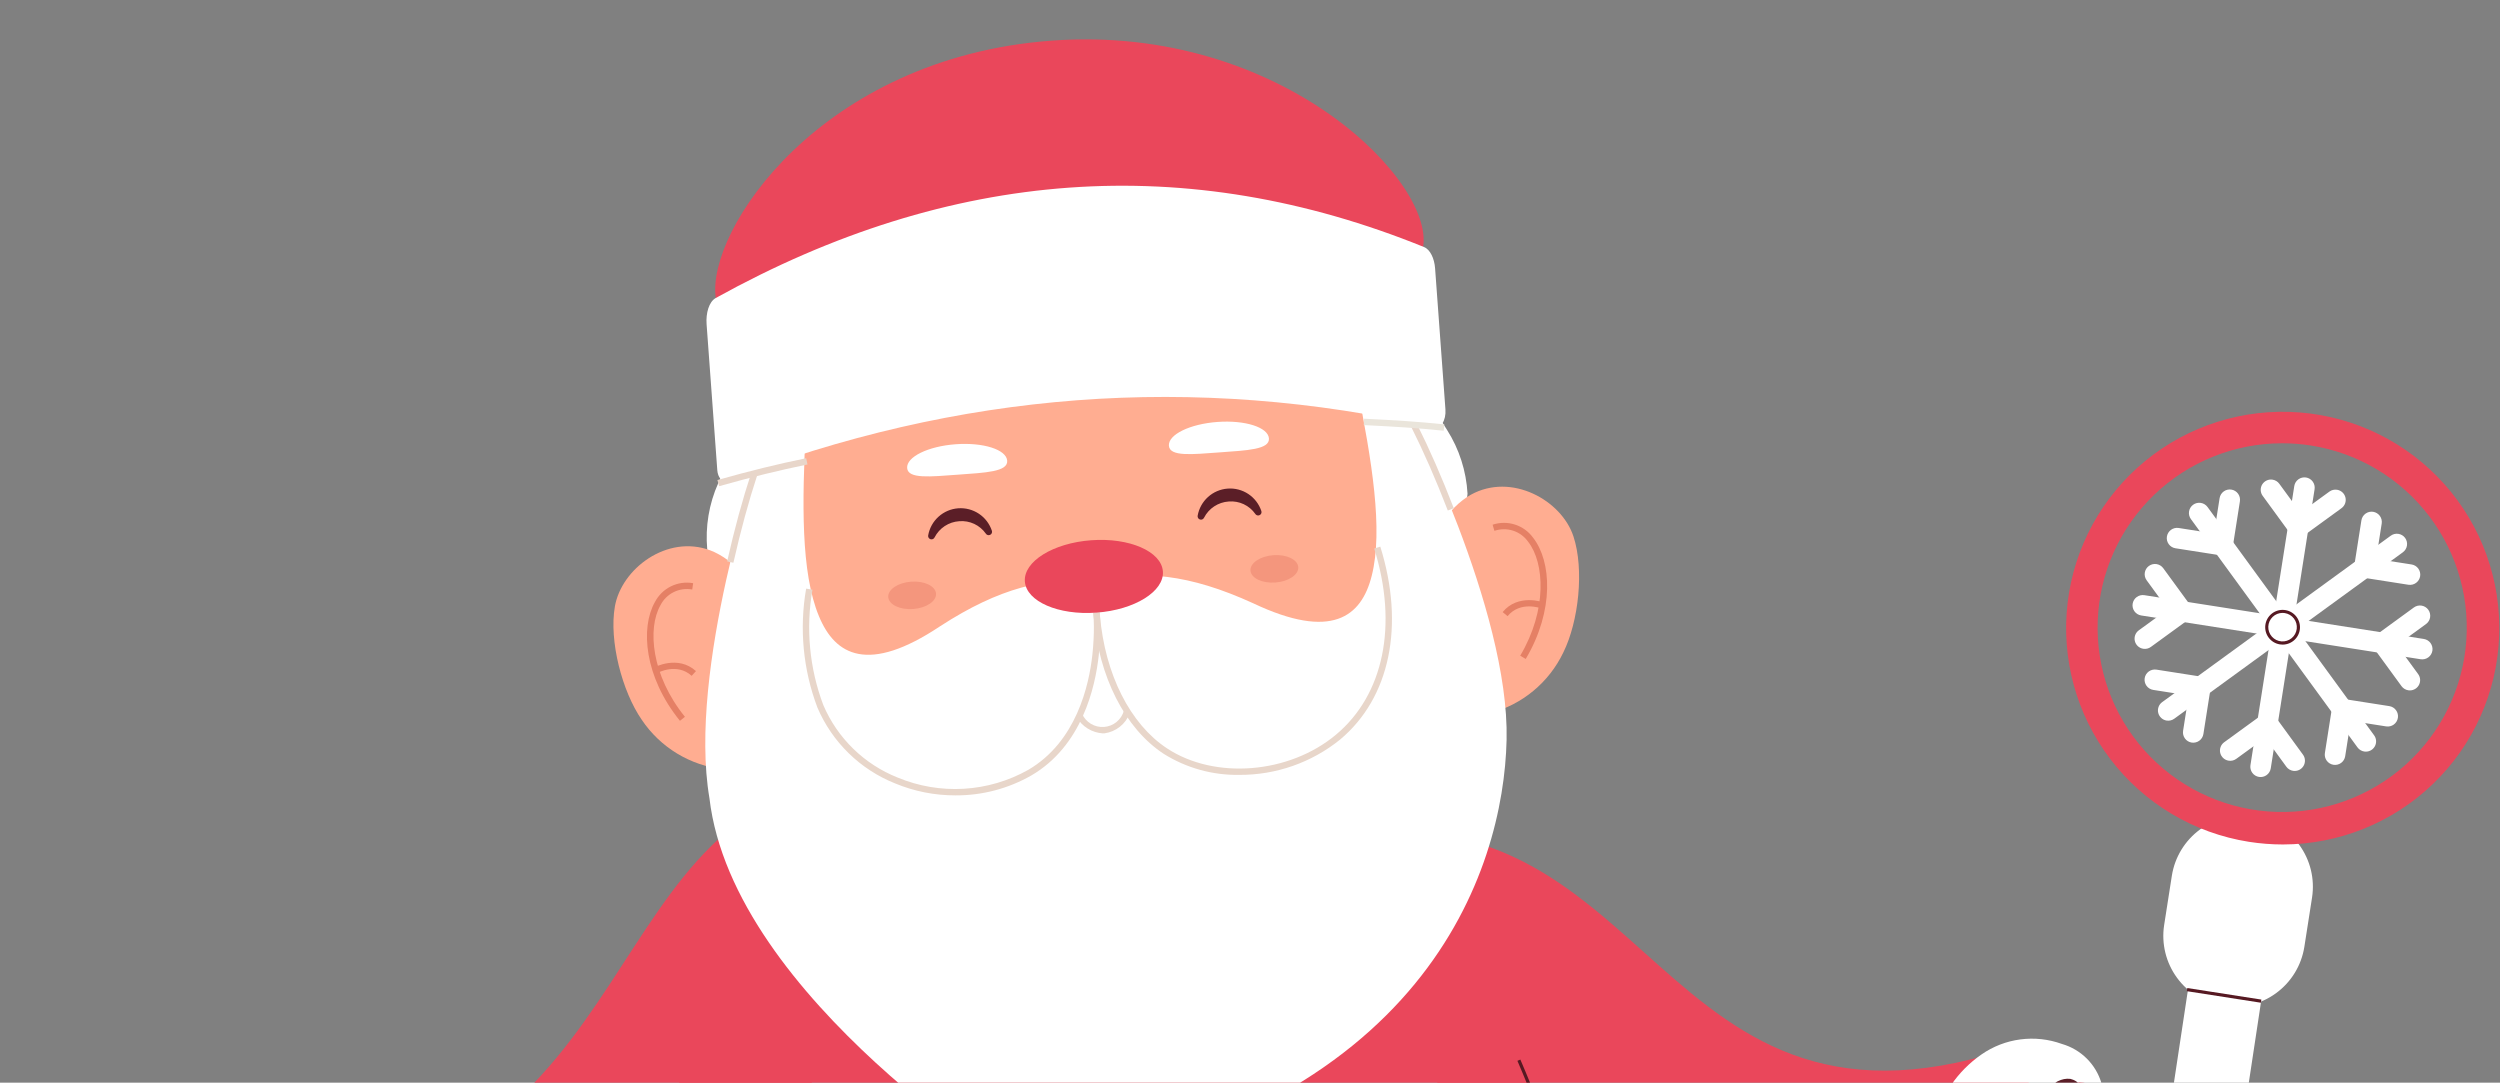
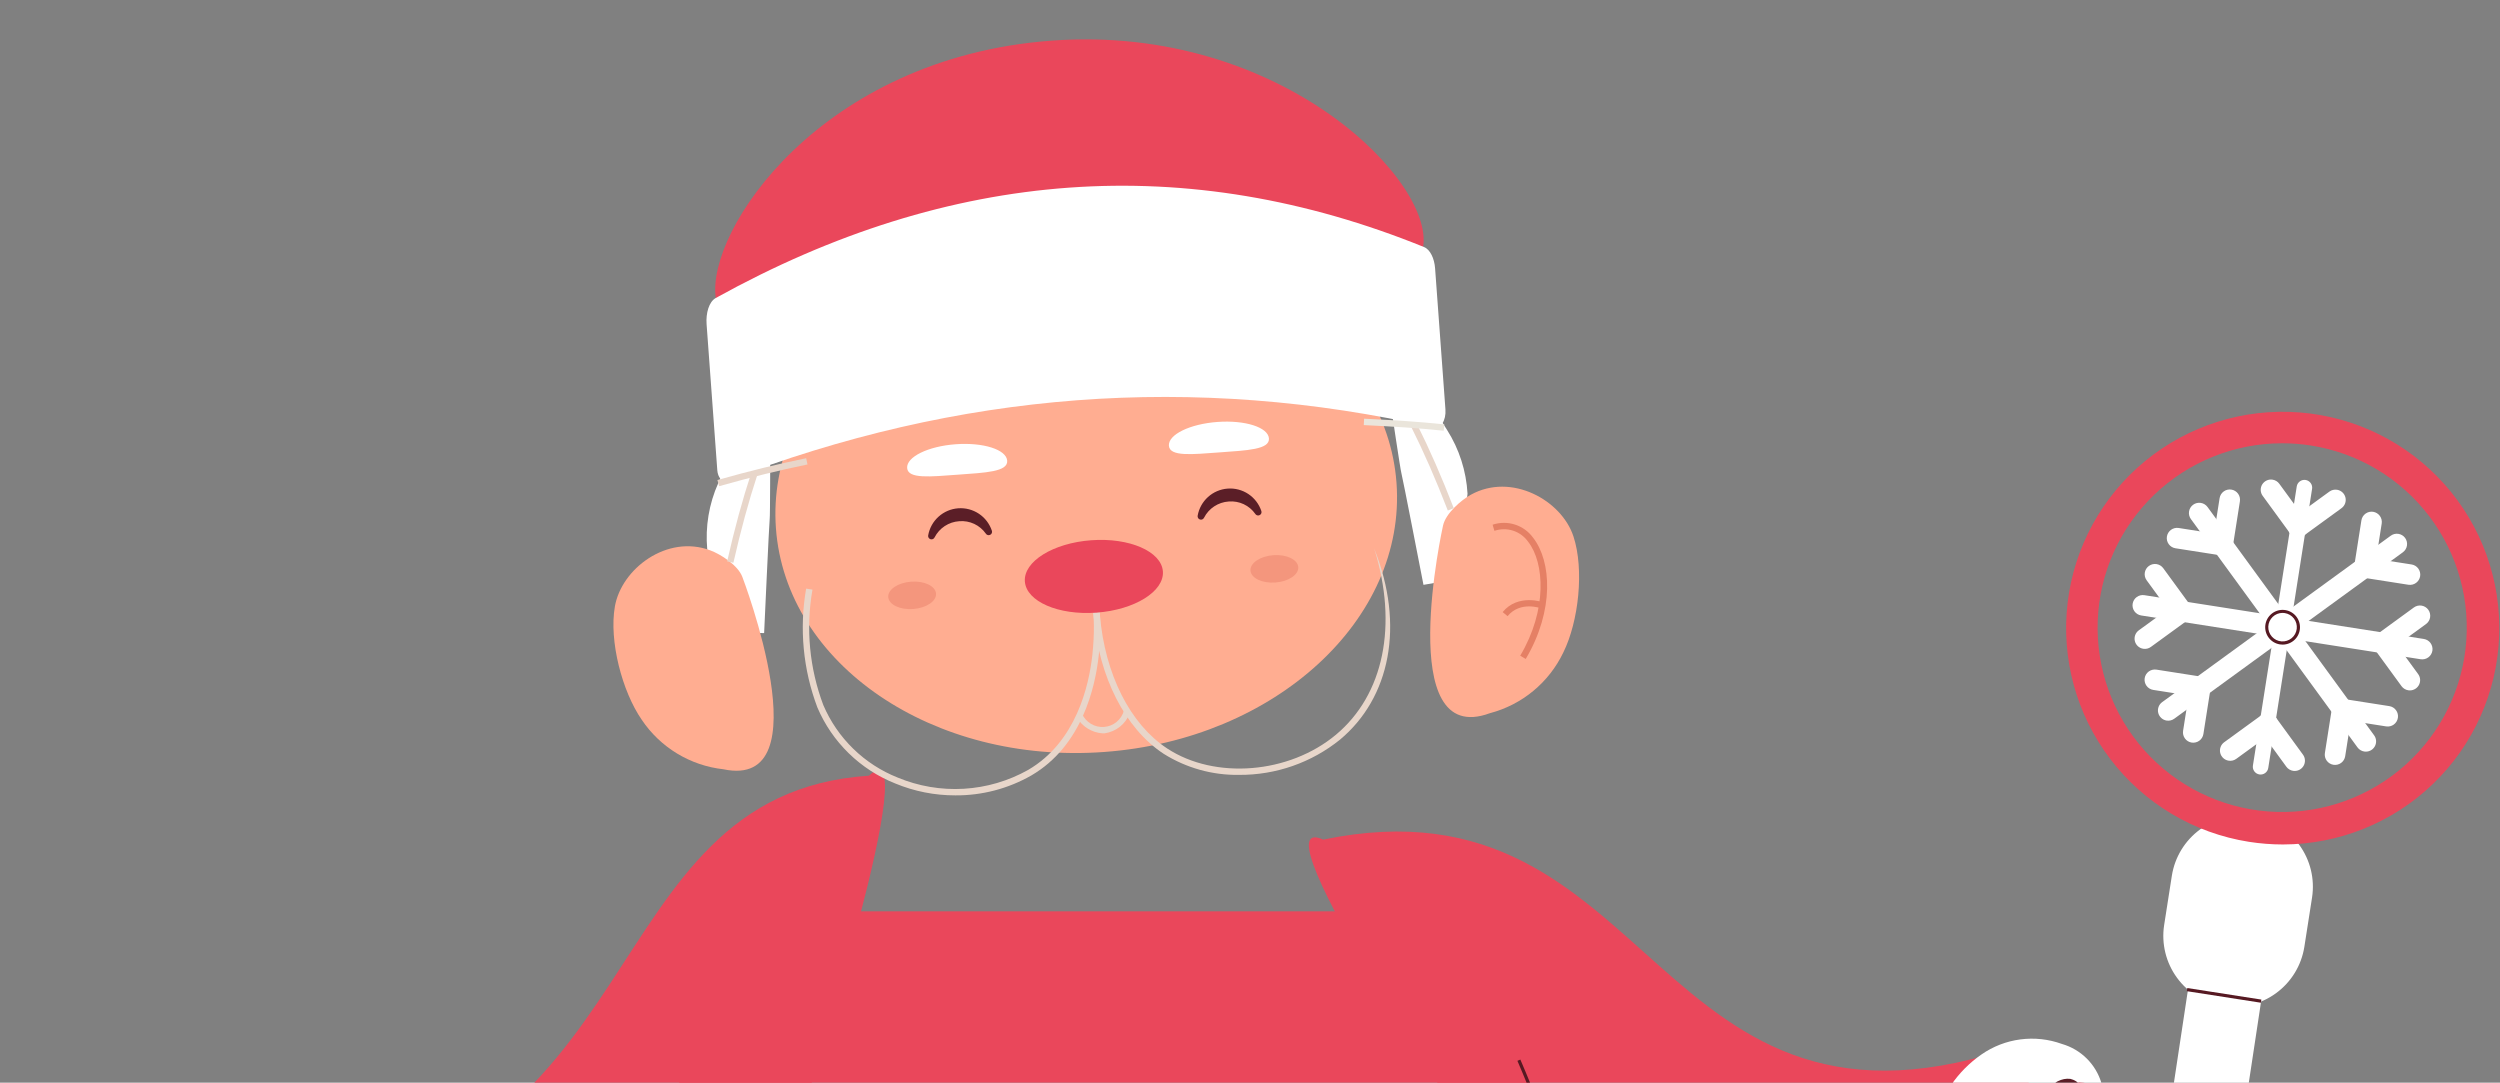
<svg xmlns="http://www.w3.org/2000/svg" width="254" height="110" viewBox="0 0 254 110" fill="none">
  <rect x="0" y="0" width="254" height="110" fill="#808080" stroke="none" />
  <g clip-path="url(#clip0_595_2135)">
    <path d="M88.283 78.81C59.742 80.695 66.79 119.094 27.883 121.523C25.451 124.414 46.497 156.336 46.497 156.336C69.295 147.624 81.843 111.989 81.843 111.989C81.843 111.989 94.274 73.169 88.283 78.81Z" fill="#EA475B" />
    <path d="M134.44 85.304C168.571 78.241 167.529 119.531 205.469 106.055C208.711 107.999 199.213 145.024 199.213 145.024C167.355 144.566 150.797 117.218 150.797 117.218C150.797 117.218 126.937 81.918 134.44 85.304Z" fill="#EA475B" />
    <path d="M201.317 107.134C202.494 106.315 203.851 105.79 205.273 105.604C206.695 105.418 208.142 105.576 209.49 106.065C210.44 106.338 211.306 106.846 212.008 107.541C212.71 108.236 213.225 109.097 213.506 110.044C215.831 114.376 215.74 136.552 210.185 144.645C207.654 148.333 202.534 147.656 198.891 146.29C196.815 145.512 194.625 144.279 193.592 142.224C192.437 139.927 192.156 137.252 192.007 134.723C192.004 134.672 192.001 134.62 191.998 134.569C191.683 128.408 192.691 122.252 194.953 116.511C195.795 114.315 196.887 112.223 198.207 110.276C199.04 109.046 200.095 107.98 201.317 107.134Z" fill="white" />
    <path d="M206.33 144.566C198.215 143.932 203.341 108.781 210.346 109.613C216.682 111.101 211.755 144.755 206.33 144.566Z" fill="#5B1E27" />
    <path d="M146.8 92.594H69.933C69.087 157.536 37.507 218.449 39.059 218.454C59.33 221.243 79.773 222.59 100.235 222.485C101.179 221.292 102.108 220.086 103.126 218.953C104.372 217.439 105.897 216.178 107.618 215.236C109.208 214.5 111.018 214.385 112.689 214.916C114.54 215.37 116.251 216.272 117.67 217.543C118.931 218.752 119.472 220.377 119.989 221.996C133.299 221.383 146.445 220.205 159.123 218.454C159.123 218.454 180.197 149.861 146.8 92.594Z" fill="#EA475B" />
    <path d="M160.92 128.406C159.3 121.34 157.04 114.436 154.168 107.78L154.468 107.652C157.347 114.327 159.613 121.25 161.237 128.335L160.92 128.406Z" fill="#561922" />
    <path d="M202.262 130.952C202.262 130.952 219.642 143.462 228.601 129.16C231.451 120.543 230.208 116.558 219.676 115.655C219.676 115.655 225.861 118.146 224.097 114.754C221.318 110.394 211.214 109.955 211.214 109.955L207.336 111.406C204.586 115.252 202.4 124.302 202.262 130.952Z" fill="#EA475B" />
    <path d="M225.047 82.356L217.124 134.807C216.045 141.71 223.68 142.989 224.552 135.965L232.485 83.515L225.047 82.356Z" fill="white" />
    <path d="M225.887 102.216C224.001 101.916 222.31 100.883 221.184 99.343C220.057 97.802 219.587 95.878 219.876 93.993L220.662 88.96C220.962 87.076 221.996 85.387 223.539 84.262C225.082 83.137 227.007 82.668 228.895 82.956C230.781 83.256 232.472 84.289 233.599 85.83C234.725 87.371 235.195 89.294 234.906 91.18L234.12 96.212C233.82 98.096 232.786 99.785 231.243 100.91C229.701 102.035 227.775 102.505 225.887 102.216Z" fill="white" />
    <path d="M229.553 78.684C229.76 78.716 229.971 78.665 230.14 78.542C230.309 78.419 230.422 78.234 230.455 78.028L234.908 49.665C234.94 49.458 234.889 49.248 234.766 49.079C234.642 48.91 234.457 48.797 234.251 48.764C234.044 48.732 233.833 48.783 233.664 48.907C233.495 49.03 233.382 49.214 233.349 49.421L228.896 77.784C228.864 77.99 228.915 78.201 229.039 78.369C229.162 78.538 229.347 78.651 229.553 78.684Z" fill="white" />
-     <path d="M229.516 78.936L229.515 78.936C229.242 78.893 228.997 78.743 228.834 78.52C228.671 78.296 228.603 78.017 228.645 77.744L233.099 49.381C233.142 49.108 233.292 48.864 233.515 48.701C233.739 48.538 234.018 48.47 234.291 48.512L234.292 48.512C234.565 48.556 234.81 48.705 234.973 48.929C235.137 49.152 235.204 49.431 235.162 49.704L230.709 78.067C230.665 78.34 230.515 78.585 230.292 78.748C230.068 78.911 229.789 78.978 229.516 78.936ZM229.594 78.433L229.595 78.433C229.734 78.454 229.877 78.419 229.991 78.336C230.105 78.253 230.182 78.128 230.205 77.988L234.658 49.626C234.68 49.486 234.645 49.343 234.562 49.229C234.478 49.115 234.353 49.038 234.213 49.016L234.213 49.016C234.073 48.995 233.93 49.029 233.816 49.113C233.702 49.196 233.625 49.321 233.603 49.46L229.149 77.823C229.127 77.963 229.162 78.105 229.245 78.219C229.329 78.334 229.454 78.41 229.594 78.433Z" fill="white" />
    <path d="M232.854 54.012C232.977 54.181 233.163 54.293 233.369 54.326C233.576 54.358 233.787 54.307 233.956 54.185L237.745 51.426C237.914 51.303 238.027 51.117 238.059 50.911C238.091 50.705 238.041 50.494 237.918 50.325C237.795 50.157 237.609 50.044 237.403 50.011C237.196 49.979 236.985 50.03 236.816 50.152L233.027 52.911C232.858 53.034 232.745 53.22 232.713 53.426C232.68 53.632 232.731 53.843 232.854 54.012Z" fill="white" />
    <path d="M233.332 54.577L233.33 54.577C233.195 54.556 233.065 54.509 232.948 54.438C232.831 54.366 232.729 54.272 232.649 54.161C232.486 53.938 232.419 53.659 232.462 53.386C232.505 53.113 232.654 52.868 232.877 52.705L236.667 49.946C236.777 49.865 236.903 49.807 237.036 49.775C237.169 49.743 237.307 49.737 237.443 49.759L237.443 49.759C237.647 49.791 237.837 49.883 237.989 50.022C238.141 50.162 238.248 50.343 238.297 50.544C238.345 50.744 238.333 50.955 238.262 51.148C238.191 51.342 238.064 51.51 237.897 51.632L234.107 54.391C233.997 54.471 233.871 54.529 233.738 54.561C233.605 54.593 233.467 54.599 233.332 54.577ZM237.364 50.263C237.295 50.251 237.224 50.254 237.156 50.27C237.088 50.287 237.023 50.316 236.967 50.358L233.178 53.116C233.064 53.2 232.987 53.325 232.966 53.465C232.944 53.605 232.978 53.747 233.062 53.861C233.103 53.918 233.155 53.966 233.214 54.002C233.274 54.039 233.341 54.063 233.41 54.074L233.41 54.074C233.48 54.085 233.55 54.082 233.618 54.066C233.686 54.049 233.751 54.02 233.807 53.979L237.596 51.22C237.711 51.136 237.787 51.011 237.809 50.871C237.831 50.732 237.796 50.589 237.713 50.475C237.672 50.418 237.62 50.37 237.56 50.334C237.5 50.297 237.433 50.273 237.364 50.263Z" fill="white" />
    <path d="M233.96 54.185C233.791 54.307 233.58 54.358 233.373 54.325C233.167 54.293 232.981 54.18 232.858 54.012L230.096 50.227C229.973 50.058 229.922 49.847 229.955 49.641C229.987 49.435 230.1 49.249 230.269 49.126C230.438 49.003 230.649 48.953 230.856 48.985C231.062 49.017 231.248 49.13 231.371 49.299L234.133 53.083C234.256 53.252 234.306 53.463 234.274 53.67C234.242 53.876 234.129 54.061 233.96 54.185Z" fill="white" />
    <path d="M233.333 54.577C233.197 54.556 233.066 54.509 232.949 54.438C232.832 54.367 232.73 54.273 232.65 54.162L229.888 50.377C229.766 50.211 229.697 50.012 229.688 49.806C229.68 49.6 229.733 49.396 229.84 49.22C229.948 49.044 230.105 48.904 230.293 48.817C230.48 48.73 230.689 48.701 230.893 48.733L230.894 48.734C231.03 48.754 231.16 48.801 231.277 48.873C231.394 48.944 231.496 49.038 231.576 49.149L234.338 52.933C234.5 53.157 234.568 53.436 234.525 53.709C234.482 53.982 234.332 54.227 234.109 54.39C233.998 54.471 233.873 54.529 233.74 54.561C233.606 54.593 233.468 54.599 233.333 54.577ZM230.814 49.237C230.71 49.22 230.603 49.235 230.507 49.279C230.411 49.323 230.331 49.395 230.276 49.485C230.221 49.575 230.194 49.679 230.198 49.785C230.202 49.89 230.238 49.992 230.301 50.077L233.063 53.862C233.104 53.918 233.156 53.966 233.216 54.003C233.276 54.039 233.342 54.063 233.411 54.074C233.516 54.09 233.622 54.075 233.718 54.03C233.814 53.986 233.894 53.914 233.949 53.825C234.004 53.735 234.031 53.631 234.027 53.526C234.023 53.42 233.987 53.319 233.925 53.233L231.163 49.449C231.122 49.392 231.07 49.344 231.011 49.308C230.951 49.271 230.884 49.247 230.815 49.237L230.814 49.237Z" fill="white" />
    <path d="M231.018 73.036C230.895 72.868 230.71 72.755 230.503 72.722C230.297 72.69 230.085 72.74 229.916 72.863L226.125 75.618C225.956 75.742 225.843 75.927 225.81 76.133C225.778 76.34 225.828 76.55 225.951 76.72C226.074 76.888 226.26 77.001 226.466 77.033C226.673 77.066 226.884 77.016 227.053 76.893L230.845 74.138C231.013 74.014 231.126 73.829 231.159 73.623C231.191 73.416 231.141 73.206 231.018 73.036Z" fill="white" />
    <path d="M226.429 77.285L226.428 77.285C226.224 77.253 226.034 77.161 225.883 77.021C225.731 76.882 225.624 76.7 225.576 76.5C225.528 76.299 225.54 76.089 225.611 75.896C225.682 75.702 225.809 75.534 225.975 75.413L229.767 72.657C229.991 72.495 230.27 72.428 230.544 72.471C230.817 72.514 231.062 72.663 231.225 72.887C231.388 73.111 231.455 73.39 231.412 73.663C231.368 73.936 231.219 74.18 230.995 74.344L227.204 77.099C227.093 77.18 226.968 77.238 226.835 77.27C226.702 77.302 226.564 77.307 226.429 77.285ZM230.463 72.974C230.323 72.952 230.181 72.986 230.067 73.069L226.275 75.825C226.19 75.887 226.125 75.973 226.088 76.072C226.052 76.171 226.046 76.278 226.071 76.381C226.095 76.483 226.15 76.576 226.228 76.647C226.305 76.719 226.403 76.766 226.507 76.782L226.508 76.782C226.577 76.793 226.647 76.79 226.715 76.774C226.783 76.758 226.847 76.728 226.904 76.687L230.695 73.931C230.809 73.848 230.886 73.723 230.908 73.583C230.93 73.444 230.896 73.301 230.813 73.186C230.771 73.13 230.719 73.082 230.659 73.045C230.599 73.009 230.532 72.984 230.463 72.974Z" fill="white" />
    <path d="M229.918 72.863C230.087 72.74 230.298 72.69 230.505 72.722C230.711 72.755 230.897 72.868 231.02 73.036L233.779 76.823C233.901 76.993 233.952 77.203 233.919 77.41C233.887 77.616 233.774 77.801 233.605 77.924C233.436 78.047 233.225 78.097 233.018 78.065C232.811 78.032 232.626 77.919 232.503 77.751L229.744 73.964C229.621 73.795 229.571 73.584 229.603 73.378C229.636 73.171 229.749 72.986 229.918 72.863Z" fill="white" />
    <path d="M232.978 78.317C232.842 78.296 232.712 78.249 232.595 78.177C232.477 78.106 232.375 78.012 232.294 77.901L229.536 74.114C229.415 73.947 229.345 73.749 229.337 73.543C229.328 73.337 229.381 73.133 229.489 72.957C229.597 72.781 229.754 72.641 229.941 72.554C230.128 72.468 230.337 72.439 230.541 72.471L230.542 72.471C230.678 72.492 230.808 72.539 230.925 72.61C231.042 72.682 231.144 72.776 231.224 72.887L233.983 76.674C234.105 76.84 234.174 77.039 234.182 77.245C234.191 77.451 234.138 77.655 234.03 77.831C233.923 78.006 233.765 78.147 233.578 78.233C233.391 78.32 233.182 78.349 232.978 78.317ZM230.462 72.974C230.393 72.963 230.323 72.966 230.255 72.982C230.187 72.998 230.123 73.028 230.066 73.069C229.952 73.152 229.875 73.278 229.853 73.417C229.831 73.557 229.865 73.7 229.949 73.814L232.707 77.601C232.769 77.686 232.855 77.752 232.954 77.788C233.053 77.825 233.161 77.831 233.264 77.806C233.366 77.781 233.46 77.727 233.531 77.649C233.603 77.571 233.649 77.474 233.666 77.37C233.677 77.301 233.674 77.23 233.658 77.162C233.642 77.094 233.612 77.03 233.571 76.973L230.812 73.186C230.771 73.13 230.719 73.082 230.659 73.046C230.599 73.009 230.532 72.985 230.463 72.974L230.462 72.974Z" fill="white" />
    <path d="M222.171 62.765C222.34 62.641 222.453 62.456 222.485 62.25C222.517 62.043 222.467 61.833 222.344 61.663L219.582 57.879C219.458 57.71 219.273 57.598 219.067 57.565C218.86 57.533 218.649 57.584 218.48 57.706C218.311 57.83 218.198 58.015 218.166 58.221C218.133 58.427 218.184 58.638 218.307 58.807L221.069 62.592C221.192 62.76 221.378 62.873 221.584 62.906C221.791 62.938 222.002 62.887 222.171 62.765Z" fill="white" />
    <path d="M221.544 63.157L221.543 63.157C221.407 63.136 221.277 63.089 221.16 63.018C221.043 62.947 220.941 62.853 220.86 62.742L218.099 58.957C217.936 58.734 217.868 58.455 217.911 58.181C217.954 57.908 218.104 57.663 218.328 57.5C218.552 57.337 218.831 57.27 219.105 57.312C219.378 57.355 219.624 57.505 219.787 57.729L222.549 61.513C222.67 61.68 222.74 61.879 222.748 62.085C222.757 62.291 222.704 62.495 222.596 62.671C222.488 62.847 222.331 62.987 222.144 63.073C221.956 63.16 221.748 63.189 221.544 63.157ZM219.025 57.816C218.92 57.8 218.814 57.815 218.718 57.86C218.623 57.904 218.542 57.976 218.488 58.066C218.433 58.156 218.406 58.26 218.41 58.365C218.414 58.47 218.45 58.572 218.511 58.657L221.273 62.442C221.314 62.498 221.366 62.546 221.426 62.583C221.486 62.619 221.552 62.643 221.622 62.654C221.691 62.665 221.762 62.662 221.83 62.646C221.898 62.63 221.962 62.6 222.018 62.559L222.019 62.558C222.133 62.475 222.209 62.349 222.231 62.21C222.253 62.07 222.219 61.928 222.136 61.813L219.374 58.029C219.333 57.972 219.281 57.924 219.221 57.888C219.161 57.851 219.094 57.827 219.025 57.816Z" fill="white" />
    <path d="M222.34 61.663C222.463 61.832 222.513 62.043 222.481 62.249C222.449 62.455 222.336 62.641 222.167 62.764L218.378 65.523C218.209 65.645 217.998 65.696 217.791 65.663C217.585 65.631 217.399 65.518 217.276 65.35C217.153 65.181 217.102 64.97 217.135 64.764C217.167 64.558 217.28 64.372 217.448 64.249L221.237 61.49C221.407 61.368 221.618 61.317 221.824 61.349C222.031 61.382 222.216 61.495 222.34 61.663Z" fill="white" />
    <path d="M217.753 65.915C217.549 65.883 217.359 65.791 217.207 65.652C217.056 65.512 216.949 65.33 216.9 65.13C216.852 64.93 216.864 64.72 216.935 64.526C217.006 64.332 217.133 64.164 217.299 64.043L221.089 61.284C221.313 61.121 221.592 61.054 221.866 61.097C222.139 61.139 222.385 61.289 222.548 61.512C222.71 61.736 222.778 62.016 222.735 62.289C222.692 62.562 222.542 62.807 222.318 62.97L218.529 65.728C218.419 65.809 218.293 65.867 218.16 65.899C218.027 65.931 217.889 65.937 217.753 65.915ZM221.786 61.6C221.646 61.578 221.503 61.612 221.389 61.696L217.599 64.455C217.514 64.517 217.449 64.603 217.413 64.702C217.377 64.801 217.37 64.908 217.395 65.011C217.42 65.113 217.475 65.206 217.553 65.277C217.63 65.349 217.728 65.395 217.832 65.412C217.901 65.423 217.972 65.42 218.04 65.404C218.108 65.387 218.173 65.358 218.229 65.316L222.018 62.558C222.103 62.496 222.169 62.41 222.205 62.311C222.241 62.212 222.248 62.104 222.223 62.001C222.198 61.899 222.143 61.806 222.065 61.734C221.987 61.663 221.89 61.616 221.786 61.6Z" fill="white" />
    <path d="M241.616 64.682C241.448 64.805 241.335 64.99 241.303 65.197C241.27 65.403 241.321 65.614 241.443 65.783L244.205 69.567C244.329 69.736 244.514 69.849 244.721 69.881C244.927 69.913 245.138 69.863 245.308 69.74C245.476 69.617 245.589 69.432 245.622 69.225C245.654 69.019 245.603 68.808 245.481 68.639L242.719 64.854C242.595 64.686 242.41 64.573 242.203 64.541C241.997 64.508 241.786 64.559 241.616 64.682Z" fill="white" />
    <path d="M244.68 70.133C244.545 70.112 244.415 70.065 244.297 69.993C244.18 69.922 244.078 69.829 243.997 69.718L241.235 65.933C241.114 65.766 241.044 65.567 241.036 65.361C241.028 65.155 241.081 64.951 241.188 64.775C241.296 64.6 241.453 64.459 241.64 64.373C241.828 64.286 242.037 64.257 242.241 64.289L242.241 64.289C242.377 64.31 242.507 64.357 242.624 64.428C242.741 64.5 242.843 64.594 242.923 64.704L245.685 68.489C245.807 68.656 245.877 68.855 245.885 69.061C245.893 69.267 245.841 69.471 245.733 69.647C245.625 69.823 245.468 69.963 245.281 70.049C245.093 70.136 244.884 70.165 244.68 70.133ZM242.162 64.793C242.093 64.781 242.022 64.784 241.954 64.8C241.886 64.817 241.822 64.846 241.765 64.888C241.651 64.971 241.575 65.097 241.553 65.236C241.531 65.376 241.565 65.519 241.648 65.633L244.41 69.418C244.494 69.532 244.619 69.608 244.759 69.63C244.899 69.652 245.042 69.618 245.156 69.534C245.27 69.451 245.346 69.325 245.368 69.186C245.39 69.046 245.356 68.904 245.273 68.789L242.511 65.004C242.47 64.948 242.418 64.9 242.358 64.864C242.298 64.827 242.232 64.803 242.163 64.793L242.162 64.793Z" fill="white" />
    <path d="M241.44 65.784C241.317 65.615 241.266 65.404 241.299 65.197C241.331 64.991 241.444 64.806 241.612 64.682L245.402 61.924C245.571 61.801 245.782 61.751 245.988 61.783C246.195 61.815 246.38 61.928 246.504 62.096C246.627 62.266 246.677 62.476 246.645 62.683C246.613 62.889 246.5 63.074 246.331 63.198L242.542 65.956C242.373 66.079 242.162 66.129 241.955 66.097C241.749 66.065 241.563 65.952 241.44 65.784Z" fill="white" />
    <path d="M241.917 66.349C241.782 66.329 241.651 66.281 241.534 66.21C241.417 66.138 241.315 66.044 241.234 65.934C241.072 65.71 241.005 65.431 241.048 65.158C241.091 64.885 241.24 64.64 241.464 64.476L245.252 61.718C245.476 61.555 245.756 61.487 246.029 61.53C246.303 61.573 246.548 61.723 246.712 61.946C246.875 62.17 246.942 62.449 246.899 62.722C246.857 62.995 246.707 63.241 246.483 63.404L242.693 66.162C242.582 66.243 242.457 66.301 242.324 66.333C242.191 66.365 242.053 66.371 241.917 66.349ZM241.647 65.633C241.73 65.747 241.856 65.824 241.996 65.846C242.135 65.868 242.278 65.834 242.393 65.751L246.182 62.992C246.297 62.908 246.373 62.783 246.395 62.643C246.417 62.503 246.382 62.36 246.299 62.246C246.215 62.132 246.09 62.055 245.95 62.033C245.81 62.012 245.667 62.046 245.552 62.13L241.764 64.888C241.65 64.972 241.574 65.097 241.552 65.237C241.53 65.376 241.564 65.519 241.647 65.633Z" fill="white" />
    <path d="M225.694 56.178C225.901 56.21 226.111 56.158 226.28 56.035C226.449 55.912 226.563 55.727 226.596 55.521L227.322 50.894C227.354 50.688 227.303 50.477 227.179 50.309C227.056 50.14 226.871 50.027 226.665 49.994C226.458 49.962 226.247 50.013 226.078 50.136C225.909 50.259 225.796 50.444 225.763 50.65L225.037 55.277C225.005 55.483 225.056 55.694 225.179 55.863C225.302 56.032 225.487 56.145 225.694 56.178Z" fill="white" />
    <path d="M225.656 56.43L225.655 56.43C225.382 56.386 225.137 56.236 224.974 56.013C224.811 55.789 224.743 55.511 224.786 55.237L225.512 50.611C225.555 50.338 225.705 50.093 225.928 49.93C226.152 49.767 226.431 49.7 226.704 49.742L226.705 49.742C226.979 49.785 227.224 49.935 227.387 50.158C227.55 50.382 227.618 50.661 227.575 50.934L226.849 55.561C226.805 55.834 226.655 56.078 226.432 56.241C226.208 56.404 225.929 56.472 225.656 56.43ZM225.734 55.926C225.874 55.947 226.017 55.913 226.131 55.829C226.245 55.746 226.322 55.621 226.344 55.482L227.071 50.855C227.093 50.715 227.058 50.573 226.975 50.459C226.892 50.344 226.766 50.268 226.626 50.245L226.626 50.245C226.486 50.224 226.343 50.258 226.229 50.342C226.115 50.425 226.038 50.55 226.016 50.69L225.29 55.317C225.269 55.456 225.303 55.598 225.386 55.712C225.47 55.827 225.594 55.903 225.734 55.926Z" fill="white" />
    <path d="M226.599 55.521C226.566 55.728 226.453 55.912 226.284 56.035C226.115 56.158 225.904 56.21 225.697 56.178L221.065 55.452C220.858 55.419 220.673 55.306 220.55 55.137C220.427 54.968 220.376 54.758 220.408 54.551C220.441 54.345 220.554 54.16 220.723 54.037C220.892 53.914 221.103 53.863 221.309 53.895L225.942 54.62C226.148 54.654 226.333 54.767 226.456 54.935C226.58 55.104 226.631 55.315 226.599 55.521Z" fill="white" />
    <path d="M225.658 56.43L225.658 56.429L221.026 55.704C220.753 55.661 220.508 55.511 220.345 55.288C220.182 55.065 220.114 54.786 220.157 54.513C220.2 54.24 220.349 53.995 220.572 53.832C220.796 53.669 221.075 53.601 221.348 53.643L225.981 54.369C226.254 54.412 226.499 54.562 226.662 54.785C226.825 55.008 226.892 55.287 226.85 55.56C226.807 55.833 226.657 56.078 226.434 56.241C226.211 56.404 225.932 56.472 225.658 56.43ZM221.269 54.147C221.13 54.126 220.988 54.161 220.874 54.244C220.76 54.327 220.684 54.452 220.662 54.592C220.64 54.731 220.675 54.873 220.758 54.987C220.841 55.102 220.965 55.178 221.105 55.2L225.736 55.926L225.737 55.926C225.877 55.947 226.019 55.912 226.133 55.829C226.248 55.746 226.324 55.621 226.347 55.482C226.368 55.342 226.333 55.2 226.25 55.086C226.167 54.971 226.042 54.895 225.902 54.872L221.269 54.147Z" fill="white" />
    <path d="M238.087 71.267C237.88 71.235 237.669 71.287 237.5 71.409C237.331 71.532 237.218 71.717 237.185 71.924L236.458 76.55C236.427 76.757 236.478 76.968 236.601 77.136C236.724 77.305 236.909 77.418 237.116 77.451C237.322 77.483 237.533 77.432 237.702 77.309C237.871 77.186 237.985 77.001 238.018 76.795L238.744 72.168C238.776 71.961 238.724 71.751 238.601 71.582C238.478 71.413 238.293 71.3 238.087 71.267Z" fill="white" />
    <path d="M237.078 77.703C236.805 77.66 236.559 77.51 236.396 77.287C236.233 77.063 236.165 76.784 236.208 76.511L236.934 71.884C236.978 71.611 237.127 71.367 237.351 71.204C237.574 71.041 237.853 70.973 238.126 71.015L238.127 71.015C238.401 71.058 238.646 71.208 238.809 71.432C238.972 71.655 239.04 71.934 238.997 72.207L238.271 76.834C238.228 77.107 238.078 77.352 237.855 77.515C237.631 77.678 237.352 77.745 237.078 77.703ZM238.048 71.519C237.908 71.497 237.766 71.532 237.651 71.615C237.537 71.699 237.461 71.823 237.438 71.963L236.712 76.59C236.69 76.73 236.725 76.872 236.808 76.987C236.891 77.101 237.017 77.177 237.156 77.2L237.157 77.2C237.297 77.221 237.44 77.186 237.554 77.103C237.668 77.02 237.745 76.895 237.767 76.755L238.493 72.128C238.514 71.989 238.48 71.846 238.396 71.732C238.313 71.618 238.188 71.541 238.048 71.519L238.048 71.519Z" fill="white" />
    <path d="M237.185 71.925C237.218 71.718 237.331 71.534 237.5 71.41C237.669 71.287 237.88 71.236 238.087 71.268L242.719 71.994C242.926 72.026 243.111 72.14 243.234 72.309C243.357 72.477 243.408 72.688 243.376 72.894C243.343 73.101 243.23 73.285 243.061 73.409C242.892 73.531 242.681 73.583 242.475 73.551L237.842 72.825C237.636 72.792 237.451 72.679 237.328 72.51C237.205 72.342 237.153 72.131 237.185 71.925Z" fill="white" />
    <path d="M242.437 73.803L242.436 73.803L237.804 73.077C237.531 73.034 237.286 72.884 237.123 72.661C236.96 72.437 236.892 72.159 236.934 71.885C236.978 71.612 237.127 71.368 237.351 71.205C237.574 71.042 237.853 70.974 238.126 71.016L242.759 71.742C243.032 71.785 243.276 71.935 243.438 72.159C243.601 72.382 243.668 72.66 243.625 72.933C243.582 73.205 243.433 73.45 243.211 73.613C242.988 73.776 242.71 73.844 242.437 73.803ZM238.048 71.52C237.908 71.498 237.765 71.533 237.651 71.616C237.537 71.7 237.461 71.825 237.438 71.964C237.417 72.103 237.452 72.246 237.535 72.36C237.618 72.474 237.743 72.551 237.883 72.573L242.515 73.299L242.515 73.299C242.655 73.321 242.797 73.286 242.911 73.202C243.025 73.119 243.102 72.994 243.123 72.855C243.145 72.715 243.111 72.573 243.028 72.459C242.945 72.344 242.82 72.268 242.681 72.245L238.048 71.52L238.048 71.52Z" fill="white" />
    <path d="M224.341 69.912C224.373 69.706 224.322 69.495 224.199 69.326C224.075 69.157 223.89 69.044 223.684 69.011L219.052 68.286C218.845 68.254 218.634 68.305 218.465 68.428C218.296 68.551 218.183 68.736 218.15 68.942C218.118 69.148 218.169 69.359 218.292 69.528C218.416 69.697 218.601 69.81 218.807 69.843L223.439 70.569C223.646 70.6 223.857 70.549 224.026 70.426C224.195 70.303 224.308 70.118 224.341 69.912Z" fill="white" />
    <path d="M223.4 70.82L223.4 70.82L218.767 70.095C218.494 70.051 218.249 69.902 218.087 69.678C217.924 69.455 217.857 69.176 217.899 68.903C217.942 68.63 218.091 68.386 218.314 68.223C218.538 68.06 218.816 67.992 219.09 68.034L223.723 68.759C223.996 68.803 224.241 68.952 224.404 69.176C224.567 69.399 224.635 69.678 224.593 69.951C224.55 70.224 224.4 70.469 224.176 70.632C223.953 70.795 223.674 70.862 223.4 70.82ZM219.011 68.537C218.871 68.516 218.729 68.55 218.615 68.634C218.501 68.717 218.425 68.842 218.403 68.982C218.381 69.121 218.415 69.264 218.498 69.378C218.581 69.492 218.706 69.569 218.846 69.591L223.478 70.317L223.479 70.317C223.619 70.338 223.761 70.303 223.875 70.22C223.99 70.137 224.066 70.012 224.088 69.872C224.11 69.733 224.075 69.59 223.992 69.476C223.909 69.362 223.784 69.285 223.644 69.263L219.012 68.537L219.011 68.537Z" fill="white" />
    <path d="M223.68 69.01C223.887 69.043 224.072 69.156 224.195 69.325C224.318 69.494 224.369 69.704 224.338 69.911L223.611 74.538C223.578 74.744 223.465 74.929 223.296 75.052C223.127 75.175 222.916 75.226 222.709 75.194C222.503 75.162 222.318 75.048 222.195 74.879C222.072 74.711 222.02 74.5 222.052 74.294L222.779 69.667C222.812 69.46 222.925 69.276 223.094 69.153C223.263 69.03 223.474 68.978 223.68 69.01Z" fill="white" />
    <path d="M222.672 75.446C222.399 75.403 222.153 75.253 221.99 75.03C221.827 74.807 221.759 74.528 221.801 74.254L222.528 69.627C222.571 69.354 222.721 69.109 222.945 68.947C223.168 68.784 223.447 68.716 223.721 68.758L223.722 68.758C223.995 68.802 224.24 68.951 224.403 69.175C224.566 69.398 224.634 69.677 224.592 69.951L223.865 74.577C223.822 74.85 223.672 75.095 223.448 75.258C223.225 75.421 222.946 75.488 222.672 75.446ZM223.642 69.262C223.502 69.24 223.36 69.275 223.245 69.358C223.131 69.442 223.054 69.567 223.032 69.707L222.305 74.333C222.284 74.473 222.318 74.616 222.402 74.73C222.485 74.844 222.61 74.921 222.75 74.943L222.751 74.943C222.891 74.964 223.033 74.929 223.147 74.846C223.262 74.763 223.338 74.638 223.361 74.499L224.087 69.872C224.109 69.732 224.075 69.589 223.991 69.475C223.908 69.361 223.782 69.284 223.642 69.262Z" fill="white" />
    <path d="M239.443 57.533C239.411 57.739 239.462 57.95 239.585 58.119C239.709 58.288 239.894 58.401 240.1 58.434L244.732 59.159C244.939 59.191 245.15 59.14 245.319 59.017C245.488 58.894 245.601 58.709 245.634 58.503C245.666 58.296 245.615 58.086 245.491 57.917C245.368 57.748 245.183 57.635 244.977 57.602L240.345 56.876C240.138 56.845 239.927 56.896 239.758 57.019C239.589 57.142 239.476 57.327 239.443 57.533Z" fill="white" />
    <path d="M244.695 59.411L244.695 59.411L240.062 58.685C239.789 58.642 239.544 58.493 239.381 58.269C239.217 58.046 239.15 57.767 239.192 57.494C239.235 57.221 239.385 56.976 239.609 56.813C239.832 56.65 240.111 56.582 240.385 56.625L240.385 56.625L245.018 57.35C245.291 57.393 245.536 57.543 245.699 57.766C245.862 57.99 245.929 58.269 245.887 58.541C245.844 58.815 245.694 59.059 245.471 59.222C245.248 59.386 244.969 59.453 244.695 59.411ZM239.696 57.573C239.674 57.712 239.709 57.855 239.792 57.969C239.876 58.083 240.001 58.16 240.141 58.182L244.773 58.907L244.774 58.908C244.914 58.929 245.056 58.894 245.17 58.811C245.285 58.728 245.361 58.602 245.383 58.463C245.405 58.324 245.37 58.181 245.287 58.067C245.204 57.953 245.079 57.876 244.939 57.854L240.307 57.128L240.306 57.128C240.166 57.107 240.024 57.141 239.909 57.224C239.795 57.308 239.718 57.433 239.696 57.573Z" fill="white" />
    <path d="M240.1 58.435C239.894 58.402 239.709 58.288 239.585 58.12C239.462 57.951 239.411 57.74 239.443 57.534L240.169 52.907C240.202 52.701 240.316 52.516 240.485 52.393C240.654 52.27 240.864 52.219 241.071 52.25C241.278 52.283 241.463 52.397 241.586 52.565C241.709 52.734 241.76 52.945 241.728 53.151L241.002 57.778C240.969 57.984 240.856 58.169 240.687 58.292C240.518 58.415 240.307 58.466 240.1 58.435Z" fill="white" />
    <path d="M240.063 58.687L240.062 58.686C239.789 58.643 239.544 58.493 239.381 58.27C239.217 58.047 239.15 57.768 239.192 57.494L239.919 52.867C239.962 52.594 240.112 52.35 240.335 52.187C240.559 52.024 240.838 51.956 241.111 51.998C241.385 52.042 241.63 52.192 241.793 52.415C241.956 52.639 242.024 52.918 241.981 53.191L241.255 57.818C241.212 58.091 241.062 58.335 240.839 58.498C240.615 58.661 240.336 58.729 240.063 58.687ZM241.033 52.502C240.893 52.481 240.75 52.516 240.636 52.599C240.522 52.682 240.445 52.807 240.423 52.946L239.696 57.573C239.674 57.713 239.709 57.855 239.792 57.97C239.876 58.084 240.001 58.161 240.141 58.183C240.281 58.204 240.424 58.17 240.538 58.087C240.653 58.003 240.729 57.878 240.751 57.738L241.477 53.112C241.499 52.972 241.464 52.83 241.381 52.716C241.298 52.602 241.173 52.525 241.033 52.502L241.033 52.502Z" fill="white" />
    <path d="M246.878 66.071C246.91 65.864 246.859 65.654 246.735 65.485C246.612 65.316 246.427 65.203 246.221 65.17L217.825 60.722C217.618 60.69 217.408 60.742 217.239 60.865C217.07 60.988 216.956 61.172 216.923 61.379C216.891 61.585 216.943 61.796 217.066 61.965C217.189 62.133 217.374 62.246 217.581 62.279L245.976 66.727C246.183 66.759 246.394 66.708 246.563 66.585C246.732 66.462 246.845 66.277 246.878 66.071Z" fill="white" />
    <path d="M245.939 66.979L217.542 62.531C217.27 62.487 217.026 62.337 216.863 62.114C216.701 61.891 216.634 61.613 216.677 61.34C216.719 61.068 216.868 60.823 217.091 60.66C217.314 60.497 217.592 60.428 217.865 60.47L217.866 60.47L246.261 64.918C246.535 64.961 246.78 65.111 246.943 65.334C247.106 65.558 247.174 65.837 247.132 66.11C247.088 66.383 246.938 66.628 246.715 66.791C246.491 66.954 246.212 67.021 245.939 66.979ZM217.786 60.973C217.646 60.951 217.503 60.986 217.389 61.069C217.275 61.153 217.198 61.278 217.176 61.418C217.154 61.558 217.189 61.7 217.272 61.815C217.356 61.929 217.481 62.006 217.621 62.028L246.017 66.475L246.017 66.476C246.157 66.497 246.3 66.462 246.414 66.379C246.528 66.295 246.604 66.17 246.626 66.03C246.648 65.891 246.613 65.748 246.53 65.634C246.447 65.52 246.322 65.443 246.182 65.421L217.787 60.974L217.786 60.973Z" fill="white" />
    <path d="M240.831 75.961C241 75.838 241.113 75.652 241.145 75.446C241.178 75.24 241.127 75.029 241.004 74.86L224.074 51.659C223.951 51.49 223.765 51.378 223.559 51.346C223.352 51.313 223.141 51.364 222.972 51.486C222.803 51.61 222.69 51.795 222.658 52.001C222.626 52.208 222.676 52.418 222.799 52.587L239.729 75.788C239.853 75.957 240.038 76.069 240.245 76.102C240.451 76.134 240.662 76.084 240.831 75.961Z" fill="white" />
    <path d="M240.208 76.355C240.072 76.334 239.942 76.286 239.825 76.215C239.707 76.143 239.605 76.05 239.524 75.939L222.595 52.738C222.432 52.515 222.364 52.236 222.407 51.962C222.45 51.689 222.6 51.444 222.824 51.281C223.048 51.118 223.327 51.051 223.601 51.094C223.874 51.136 224.119 51.286 224.283 51.509L241.212 74.71C241.334 74.876 241.403 75.075 241.412 75.281C241.42 75.487 241.367 75.691 241.26 75.867C241.152 76.043 240.995 76.184 240.808 76.27C240.621 76.357 240.412 76.386 240.208 76.355ZM223.521 51.597C223.416 51.581 223.31 51.596 223.214 51.641C223.119 51.685 223.038 51.757 222.984 51.846C222.929 51.937 222.902 52.041 222.906 52.146C222.91 52.251 222.945 52.353 223.007 52.438L239.937 75.638C240.021 75.752 240.146 75.828 240.286 75.85C240.425 75.871 240.568 75.837 240.682 75.754C240.796 75.671 240.872 75.546 240.895 75.406C240.917 75.267 240.883 75.125 240.8 75.01L223.87 51.81C223.829 51.753 223.777 51.705 223.717 51.668C223.657 51.632 223.59 51.608 223.521 51.597Z" fill="white" />
    <path d="M244.153 54.806C244.03 54.637 243.844 54.524 243.638 54.492C243.431 54.46 243.22 54.51 243.051 54.633L219.823 71.543C219.655 71.667 219.542 71.852 219.51 72.058C219.477 72.264 219.528 72.475 219.651 72.644C219.774 72.813 219.96 72.925 220.166 72.958C220.373 72.99 220.584 72.94 220.753 72.817L243.98 55.907C244.149 55.783 244.262 55.598 244.294 55.392C244.327 55.185 244.276 54.975 244.153 54.806Z" fill="white" />
    <path d="M220.128 73.21C219.924 73.178 219.734 73.086 219.583 72.946C219.431 72.806 219.324 72.625 219.275 72.425C219.227 72.224 219.239 72.014 219.31 71.82C219.381 71.627 219.508 71.458 219.674 71.337L242.902 54.427C243.126 54.264 243.405 54.196 243.679 54.239C243.952 54.282 244.197 54.431 244.361 54.655C244.523 54.879 244.59 55.158 244.547 55.431C244.504 55.704 244.355 55.949 244.131 56.112L220.904 73.022C220.793 73.103 220.668 73.161 220.535 73.193C220.402 73.225 220.263 73.231 220.128 73.21ZM243.599 54.742C243.529 54.731 243.459 54.734 243.391 54.751C243.323 54.767 243.258 54.797 243.202 54.838L219.974 71.749C219.86 71.832 219.784 71.957 219.762 72.097C219.741 72.237 219.775 72.379 219.858 72.493C219.942 72.607 220.067 72.684 220.207 72.706C220.346 72.728 220.489 72.694 220.604 72.611L243.831 55.7C243.916 55.638 243.981 55.552 244.018 55.453C244.054 55.354 244.06 55.246 244.035 55.144C244.01 55.041 243.956 54.948 243.878 54.877C243.8 54.806 243.703 54.759 243.599 54.742Z" fill="white" />
    <path d="M229.706 101.877L222.18 100.704L222.229 100.384L229.755 101.557L229.706 101.877Z" fill="#561922" />
    <path d="M231.913 65.493C231.82 65.492 231.728 65.485 231.636 65.471C231.185 65.4 230.779 65.157 230.503 64.794C230.228 64.43 230.103 63.974 230.157 63.522C230.21 63.069 230.437 62.654 230.79 62.364C231.142 62.075 231.594 61.933 232.049 61.968C232.504 62.004 232.928 62.214 233.231 62.554C233.535 62.895 233.694 63.34 233.677 63.796C233.659 64.251 233.466 64.683 233.137 64.999C232.808 65.315 232.369 65.492 231.913 65.493ZM231.908 62.27C231.533 62.27 231.173 62.415 230.902 62.675C230.632 62.935 230.473 63.289 230.458 63.663C230.444 64.038 230.575 64.403 230.824 64.683C231.074 64.963 231.422 65.135 231.796 65.165C232.17 65.194 232.54 65.077 232.83 64.839C233.12 64.601 233.306 64.26 233.349 63.888C233.393 63.516 233.291 63.141 233.064 62.843C232.837 62.545 232.503 62.346 232.132 62.288C232.058 62.276 231.983 62.27 231.908 62.27Z" fill="#561922" />
    <path d="M231.947 85.798C230.791 85.798 229.636 85.708 228.493 85.529C222.877 84.644 217.821 81.621 214.386 77.095C210.952 72.568 209.404 66.889 210.069 61.249C210.733 55.608 213.558 50.443 217.951 46.837C222.344 43.23 227.964 41.462 233.633 41.903C239.302 42.344 244.58 44.96 248.361 49.203C252.142 53.445 254.132 58.984 253.914 64.66C253.696 70.336 251.287 75.707 247.192 79.647C243.097 83.588 237.633 85.792 231.947 85.798ZM231.86 45.036C227.013 45.038 222.356 46.915 218.864 50.272C215.372 53.63 213.317 58.207 213.13 63.045C212.943 67.882 214.638 72.604 217.86 76.221C221.083 79.837 225.581 82.067 230.414 82.443C235.246 82.819 240.036 81.311 243.78 78.237C247.523 75.162 249.93 70.759 250.495 65.951C251.06 61.143 249.739 56.303 246.81 52.446C243.88 48.589 239.57 46.015 234.782 45.263C233.815 45.112 232.838 45.036 231.86 45.036Z" fill="#EA475B" />
    <path d="M147.014 43.669C148.254 45.62 148.973 47.856 149.101 50.163L148.124 58.811L144.625 59.421C144.625 59.421 142.443 48.193 142.371 48.021C142.3 47.849 141.309 41.191 141.309 41.191L142.73 39.003L144.805 40.172L147.014 43.669Z" fill="white" />
    <path d="M72.974 49.085C72.031 51.196 71.647 53.513 71.856 55.814L74.084 64.228L77.635 64.322C77.635 64.322 78.156 52.896 78.202 52.715C78.248 52.535 78.257 45.803 78.257 45.803L76.532 43.846L74.65 45.305L72.974 49.085Z" fill="white" />
    <path d="M75.417 58.599C74.97 57.431 73.245 56.32 72.16 55.914C67.77 54.27 63.141 57.784 62.472 61.614C61.863 65.101 63.202 70.24 65.207 73.137C66.14 74.525 67.365 75.693 68.796 76.56C70.227 77.427 71.83 77.972 73.493 78.157C83.723 80.315 75.439 58.654 75.417 58.599Z" fill="#FFAD91" />
    <path d="M146.613 53.391C146.885 52.171 148.43 50.821 149.444 50.261C153.548 47.996 158.64 50.799 159.86 54.491C160.971 57.851 160.396 63.131 158.835 66.288C158.114 67.797 157.073 69.131 155.784 70.197C154.495 71.263 152.988 72.036 151.37 72.461C141.564 76.084 146.6 53.449 146.613 53.391Z" fill="#FFAD91" />
-     <path d="M69.083 73.236C65.455 68.763 65.056 63.783 66.536 61.174C66.893 60.481 67.463 59.92 68.163 59.574C68.862 59.228 69.655 59.115 70.423 59.252L70.332 59.895C69.692 59.776 69.032 59.868 68.45 60.157C67.867 60.445 67.394 60.915 67.101 61.495C65.763 63.852 66.18 68.625 69.589 72.827L69.083 73.236Z" fill="#E58065" />
-     <path d="M70.274 68.664C68.781 67.312 66.862 68.334 66.782 68.378L66.469 67.809C66.493 67.796 68.871 66.518 70.711 68.183L70.274 68.664Z" fill="#E58065" />
    <path d="M155.014 66.951L154.454 66.62C157.213 61.966 156.929 57.183 155.261 55.046C154.888 54.514 154.351 54.118 153.733 53.917C153.115 53.717 152.448 53.722 151.832 53.933L151.648 53.31C152.389 53.063 153.189 53.059 153.932 53.3C154.674 53.54 155.32 54.012 155.774 54.647C157.619 57.012 157.95 61.997 155.014 66.951Z" fill="#E58065" />
    <path d="M153.169 62.6L152.668 62.188C154.244 60.273 156.784 61.192 156.81 61.202L156.583 61.81C156.496 61.778 154.449 61.047 153.169 62.6Z" fill="#E58065" />
    <path d="M112.195 76.4C129.606 75.126 142.899 62.889 141.886 49.068C140.872 35.246 125.936 25.074 108.525 26.347C91.114 27.621 77.822 39.858 78.835 53.68C79.848 67.501 94.784 77.674 112.195 76.4Z" fill="#FFAD91" />
    <path d="M72.722 30.278C71.733 23.471 83.317 5.849 106.883 4.126C130.449 2.402 146.202 18.884 144.522 25.412C142.843 31.94 125.201 23.374 125.201 23.374C125.201 23.374 73.712 37.085 72.722 30.278Z" fill="#EA475B" />
-     <path d="M104.097 119.578C144.835 113.25 152.769 88.406 153.07 75.167C153.372 61.928 142.995 41.697 142.995 41.697L137.894 39.356C139.357 46.726 140.558 53.829 139.365 58.508C138.318 62.675 135.283 65.061 127.336 61.298C120.753 58.288 116.054 57.921 111.175 59.035C106.185 58.643 101.59 59.69 95.516 63.626C88.203 68.504 84.852 66.586 83.209 62.615C81.346 58.16 81.498 50.959 81.871 43.454L77.165 46.513C77.165 46.513 69.85 68.037 72.079 81.091C74.457 101.49 104.097 119.578 104.097 119.578Z" fill="white" />
    <path d="M97.07 80.81C94.968 80.814 92.887 80.402 90.946 79.596C89.186 78.894 87.583 77.852 86.228 76.529C84.872 75.206 83.792 73.629 83.049 71.887C81.592 68.035 81.197 63.862 81.904 59.805L82.547 59.905C81.857 63.848 82.239 67.903 83.653 71.647C84.364 73.308 85.397 74.813 86.691 76.074C87.986 77.336 89.517 78.329 91.198 78.998C93.323 79.883 95.623 80.274 97.922 80.139C100.221 80.004 102.459 79.348 104.466 78.22C109.345 75.368 110.645 69.659 110.987 66.51C111.042 66.005 111.082 65.481 111.108 64.953C111.157 64.057 111.148 63.159 111.083 62.264L111.73 62.211C111.798 63.134 111.807 64.06 111.756 64.984C111.731 65.525 111.689 66.062 111.633 66.58C111.279 69.85 109.919 75.784 104.795 78.78C102.444 80.126 99.779 80.826 97.07 80.81Z" fill="#E8D6CA" />
-     <path d="M125.902 78.728C123.19 78.772 120.523 78.028 118.226 76.585C114.298 74.004 111.635 68.761 111.105 62.561L111.082 62.258L111.731 62.216L111.752 62.506C112.266 68.51 114.82 73.57 118.583 76.043C123.444 79.236 130.976 78.623 135.731 74.648C140.595 70.583 142.049 63.511 139.619 55.73L140.239 55.537C142.75 63.577 141.221 70.907 136.148 75.146C133.249 77.485 129.629 78.75 125.902 78.728Z" fill="#E8D6CA" />
+     <path d="M125.902 78.728C123.19 78.772 120.523 78.028 118.226 76.585C114.298 74.004 111.635 68.761 111.105 62.561L111.082 62.258L111.731 62.216L111.752 62.506C112.266 68.51 114.82 73.57 118.583 76.043C123.444 79.236 130.976 78.623 135.731 74.648C140.595 70.583 142.049 63.511 139.619 55.73C142.75 63.577 141.221 70.907 136.148 75.146C133.249 77.485 129.629 78.75 125.902 78.728Z" fill="#E8D6CA" />
    <path d="M73.812 48.853C97.338 39.775 121.284 37.906 145.664 43.447C146.366 43.606 146.939 42.723 146.856 41.599L145.804 27.251C145.732 26.267 145.31 25.355 144.689 25.103C120.586 15.327 96.597 17.052 72.72 30.278C72.036 30.657 71.706 31.796 71.79 32.948L72.878 47.784C72.931 48.509 73.38 49.02 73.812 48.853Z" fill="white" />
    <path d="M92.776 61.876C94.117 61.778 95.158 61.076 95.102 60.309C95.046 59.542 93.913 59 92.572 59.098C91.231 59.196 90.19 59.897 90.246 60.664C90.303 61.431 91.435 61.974 92.776 61.876Z" fill="#F4967D" />
    <path d="M131.904 57.617C131.961 58.385 130.919 59.086 129.579 59.184C128.238 59.282 127.105 58.74 127.049 57.972C126.993 57.205 128.034 56.504 129.375 56.406C130.716 56.308 131.848 56.85 131.904 57.617Z" fill="#F4967D" />
    <path d="M112.047 74.511C111.505 74.477 110.98 74.31 110.517 74.025C110.055 73.741 109.669 73.347 109.395 72.879L109.931 72.513C110.12 72.94 110.436 73.299 110.837 73.54C111.238 73.781 111.703 73.892 112.17 73.858C112.636 73.824 113.081 73.647 113.443 73.35C113.804 73.054 114.065 72.653 114.19 72.203L114.776 72.484C114.57 73.016 114.226 73.483 113.779 73.838C113.332 74.193 112.798 74.423 112.233 74.504C112.171 74.509 112.109 74.511 112.047 74.511Z" fill="#E8D6CA" />
    <path d="M102.331 46.807C102.414 47.936 100.133 48.021 97.326 48.227C94.519 48.432 92.249 48.68 92.166 47.551C92.084 46.422 94.292 45.34 97.099 45.135C99.906 44.929 102.249 45.678 102.331 46.807Z" fill="white" />
    <path d="M128.925 44.543C129.008 45.672 126.726 45.757 123.919 45.962C121.112 46.167 118.843 46.415 118.76 45.286C118.677 44.157 120.886 43.075 123.693 42.87C126.5 42.664 128.842 43.413 128.925 44.543Z" fill="white" />
    <path d="M74.512 57.177L73.879 57.034C74.635 53.694 75.438 50.748 76.334 48.028L76.951 48.231C76.074 50.894 75.254 53.904 74.512 57.177Z" fill="#E8D6CA" />
    <path d="M147.097 51.868C145.868 48.69 144.652 45.911 143.379 43.373L143.96 43.082C145.242 45.639 146.466 48.436 147.703 51.635L147.097 51.868Z" fill="#E8D6CA" />
    <path d="M73.063 49.397L72.887 48.772C76.252 47.826 78.95 47.162 81.909 46.554L82.04 47.19C79.097 47.795 76.412 48.455 73.063 49.397Z" fill="#E8D6CA" />
    <path d="M146.679 43.763C143.836 43.471 141.934 43.359 138.559 43.189L138.592 42.54C141.978 42.711 143.886 42.824 146.745 43.117L146.679 43.763Z" fill="#EAE5DB" />
    <path d="M118.15 58.054C118.299 60.085 115.28 61.961 111.408 62.244C107.535 62.528 104.275 61.111 104.126 59.079C103.977 57.048 106.996 55.172 110.868 54.889C114.741 54.605 118.001 56.022 118.15 58.054Z" fill="#EA475B" />
    <path d="M97.426 52.613C98.01 52.565 98.597 52.671 99.127 52.92C99.658 53.169 100.114 53.552 100.45 54.032C100.24 53.398 99.823 52.852 99.267 52.481C98.711 52.111 98.047 51.936 97.38 51.985C96.713 52.033 96.081 52.303 95.585 52.751C95.089 53.199 94.757 53.799 94.641 54.457C94.907 53.936 95.303 53.493 95.791 53.169C96.279 52.846 96.842 52.655 97.426 52.613Z" fill="#5B1E27" />
    <path d="M100.475 54.374C100.413 54.378 100.351 54.366 100.295 54.338C100.24 54.31 100.193 54.268 100.159 54.215C99.86 53.789 99.454 53.449 98.982 53.227C98.51 53.006 97.989 52.912 97.469 52.954C97.463 52.954 97.457 52.955 97.452 52.956C96.929 52.99 96.424 53.16 95.986 53.448C95.548 53.736 95.193 54.132 94.954 54.598C94.919 54.674 94.858 54.735 94.782 54.77C94.706 54.804 94.619 54.809 94.539 54.785C94.459 54.76 94.391 54.707 94.347 54.636C94.303 54.564 94.287 54.479 94.302 54.397C94.431 53.664 94.802 52.995 95.355 52.496C95.907 51.998 96.611 51.697 97.354 51.643C98.097 51.588 98.837 51.783 99.457 52.196C100.076 52.609 100.54 53.217 100.775 53.923C100.802 54.003 100.798 54.089 100.766 54.166C100.733 54.243 100.673 54.305 100.598 54.341C100.559 54.36 100.517 54.371 100.475 54.374Z" fill="#5B1E27" />
    <path d="M124.805 50.611C125.389 50.563 125.976 50.669 126.506 50.918C127.037 51.167 127.493 51.55 127.829 52.03C127.619 51.396 127.202 50.85 126.646 50.48C126.09 50.109 125.426 49.934 124.759 49.983C124.092 50.031 123.46 50.301 122.964 50.749C122.468 51.197 122.136 51.797 122.02 52.455C122.286 51.934 122.682 51.491 123.17 51.168C123.658 50.844 124.221 50.653 124.805 50.611Z" fill="#5B1E27" />
    <path d="M127.854 52.372C127.792 52.376 127.73 52.364 127.674 52.336C127.619 52.308 127.572 52.266 127.538 52.214C127.239 51.787 126.833 51.447 126.361 51.225C125.889 51.004 125.368 50.91 124.848 50.952C124.842 50.952 124.836 50.953 124.831 50.953C124.308 50.988 123.803 51.158 123.365 51.446C122.927 51.733 122.571 52.13 122.333 52.596C122.298 52.672 122.237 52.733 122.161 52.768C122.084 52.802 121.998 52.807 121.918 52.783C121.838 52.758 121.77 52.705 121.726 52.634C121.682 52.562 121.666 52.477 121.681 52.395C121.81 51.662 122.181 50.993 122.734 50.494C123.286 49.995 123.99 49.695 124.733 49.641C125.476 49.586 126.216 49.781 126.836 50.194C127.455 50.607 127.919 51.215 128.154 51.921C128.181 52.001 128.177 52.087 128.145 52.164C128.112 52.241 128.052 52.303 127.976 52.339C127.938 52.358 127.896 52.369 127.854 52.372Z" fill="#5B1E27" />
  </g>
  <defs>
    <clipPath id="clip0_595_2135">
      <rect width="254" height="110" fill="white" />
    </clipPath>
  </defs>
</svg>